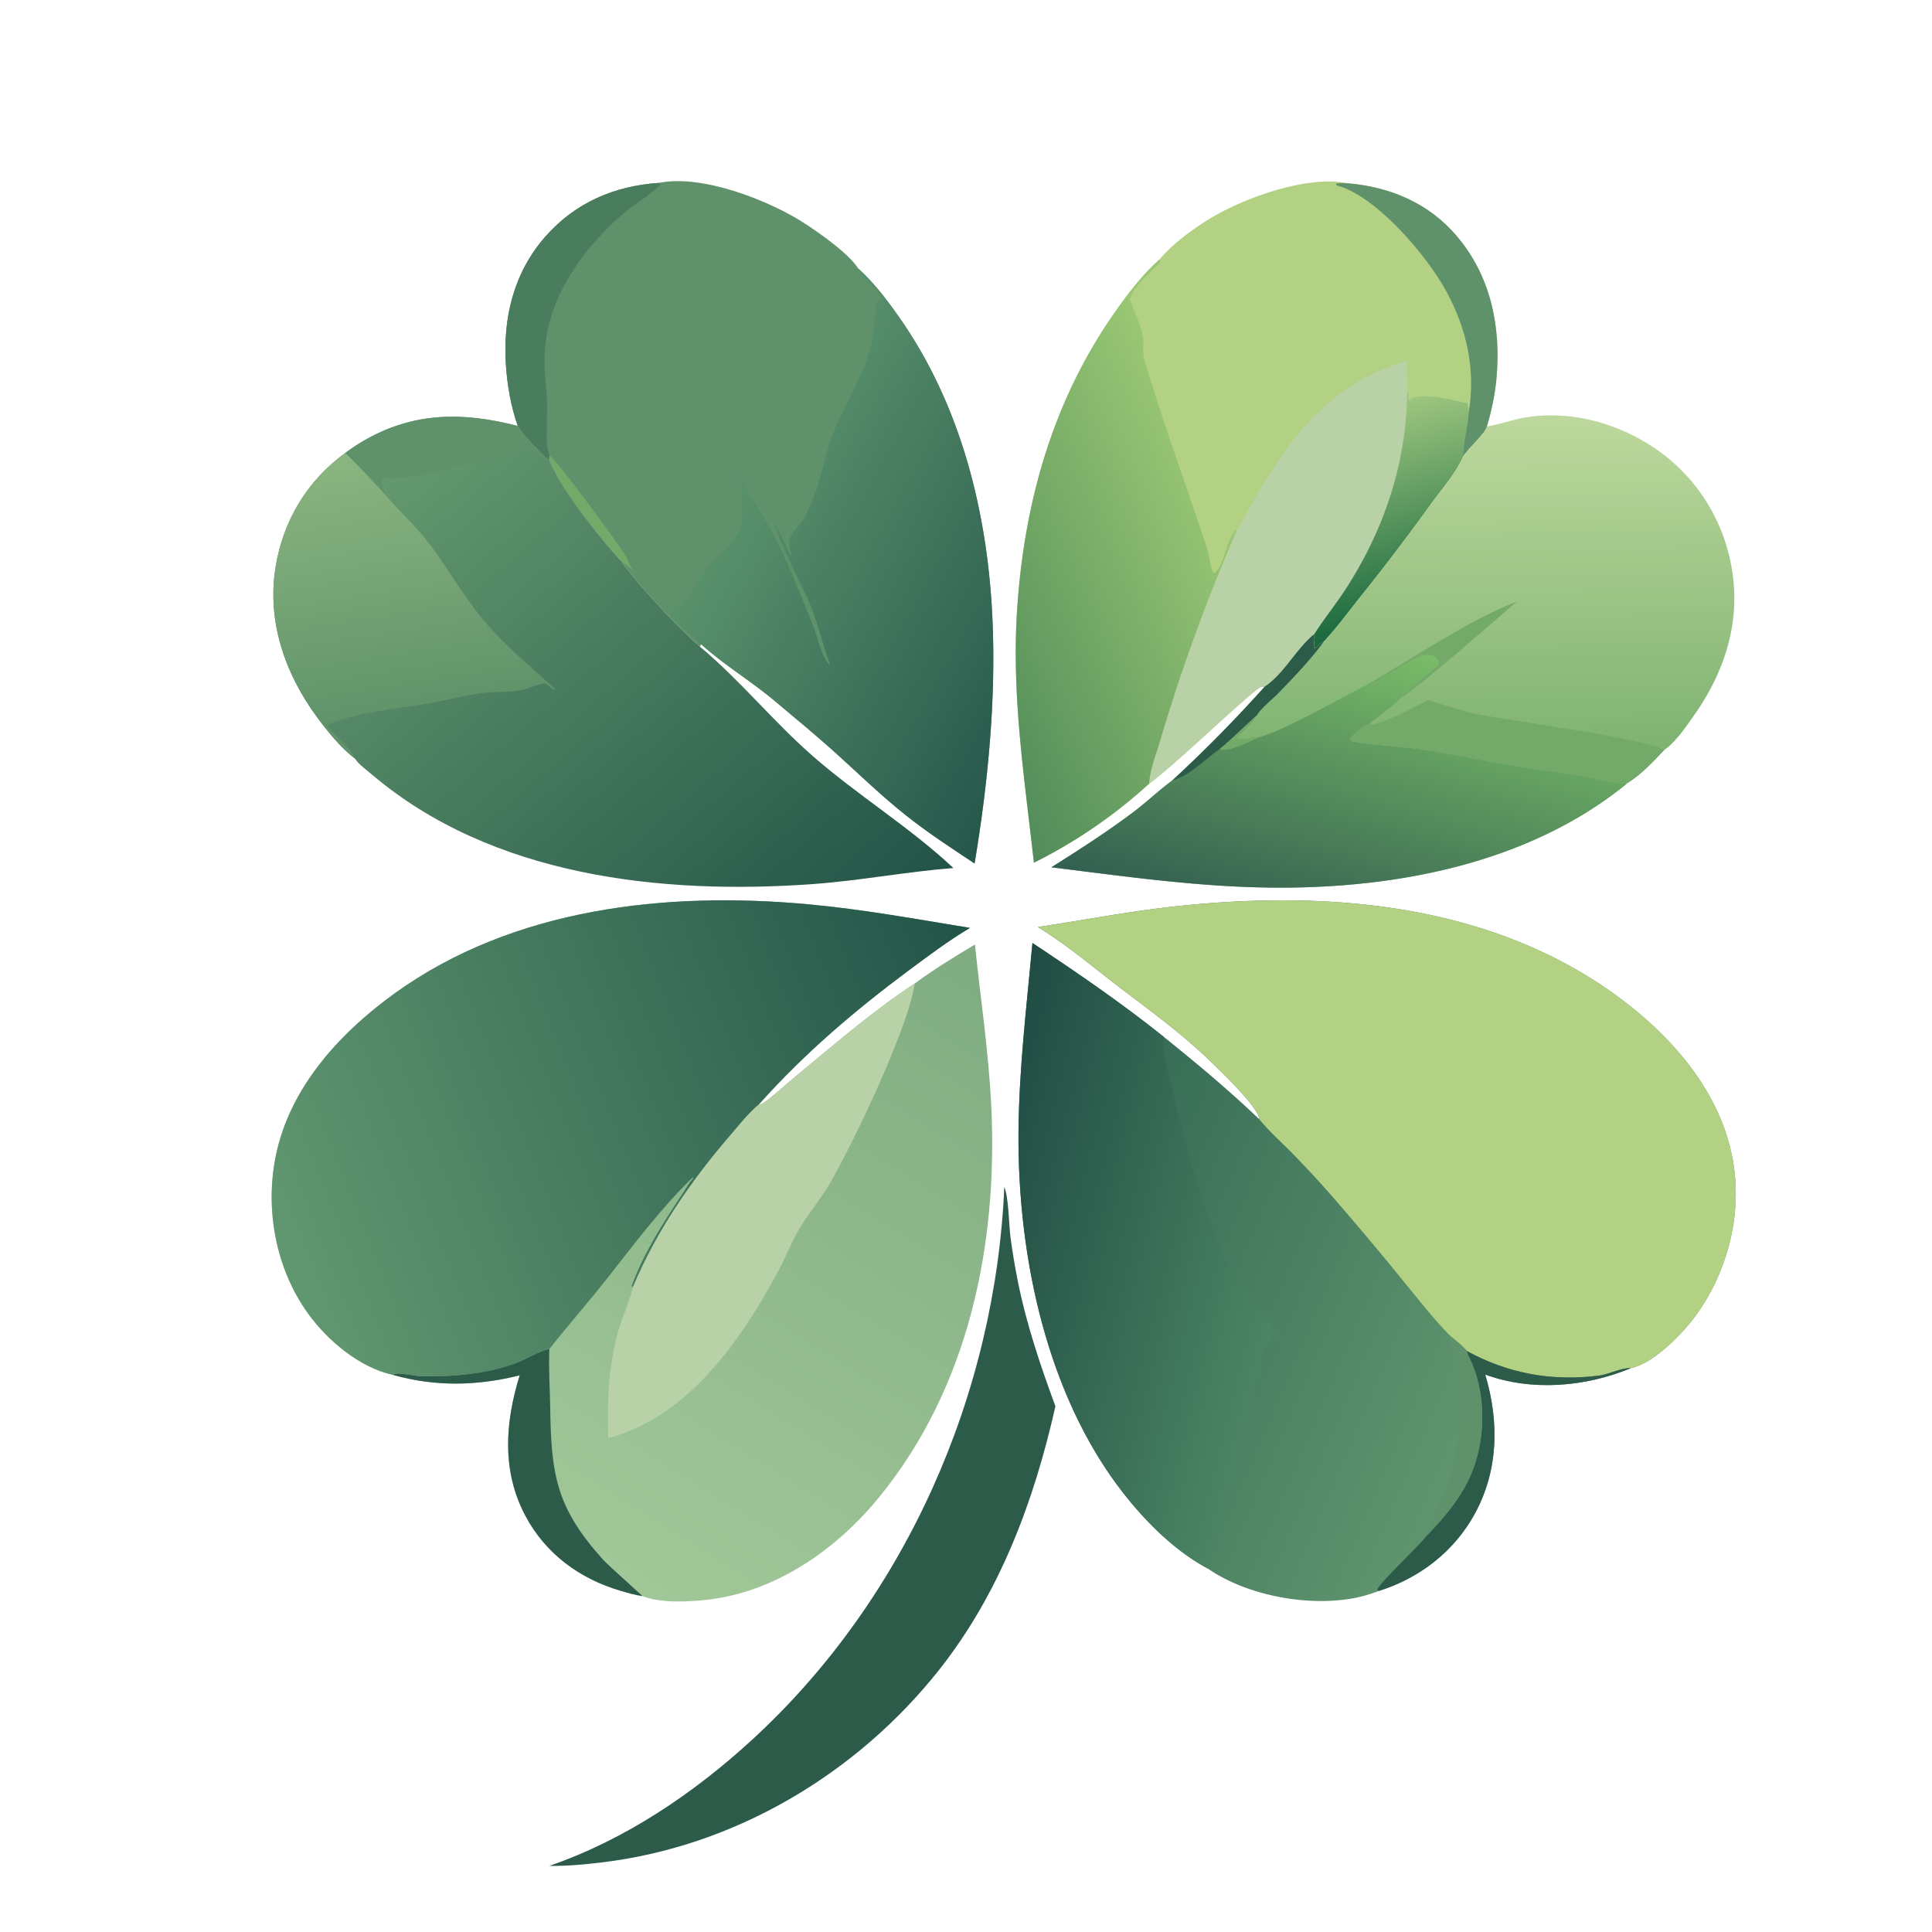
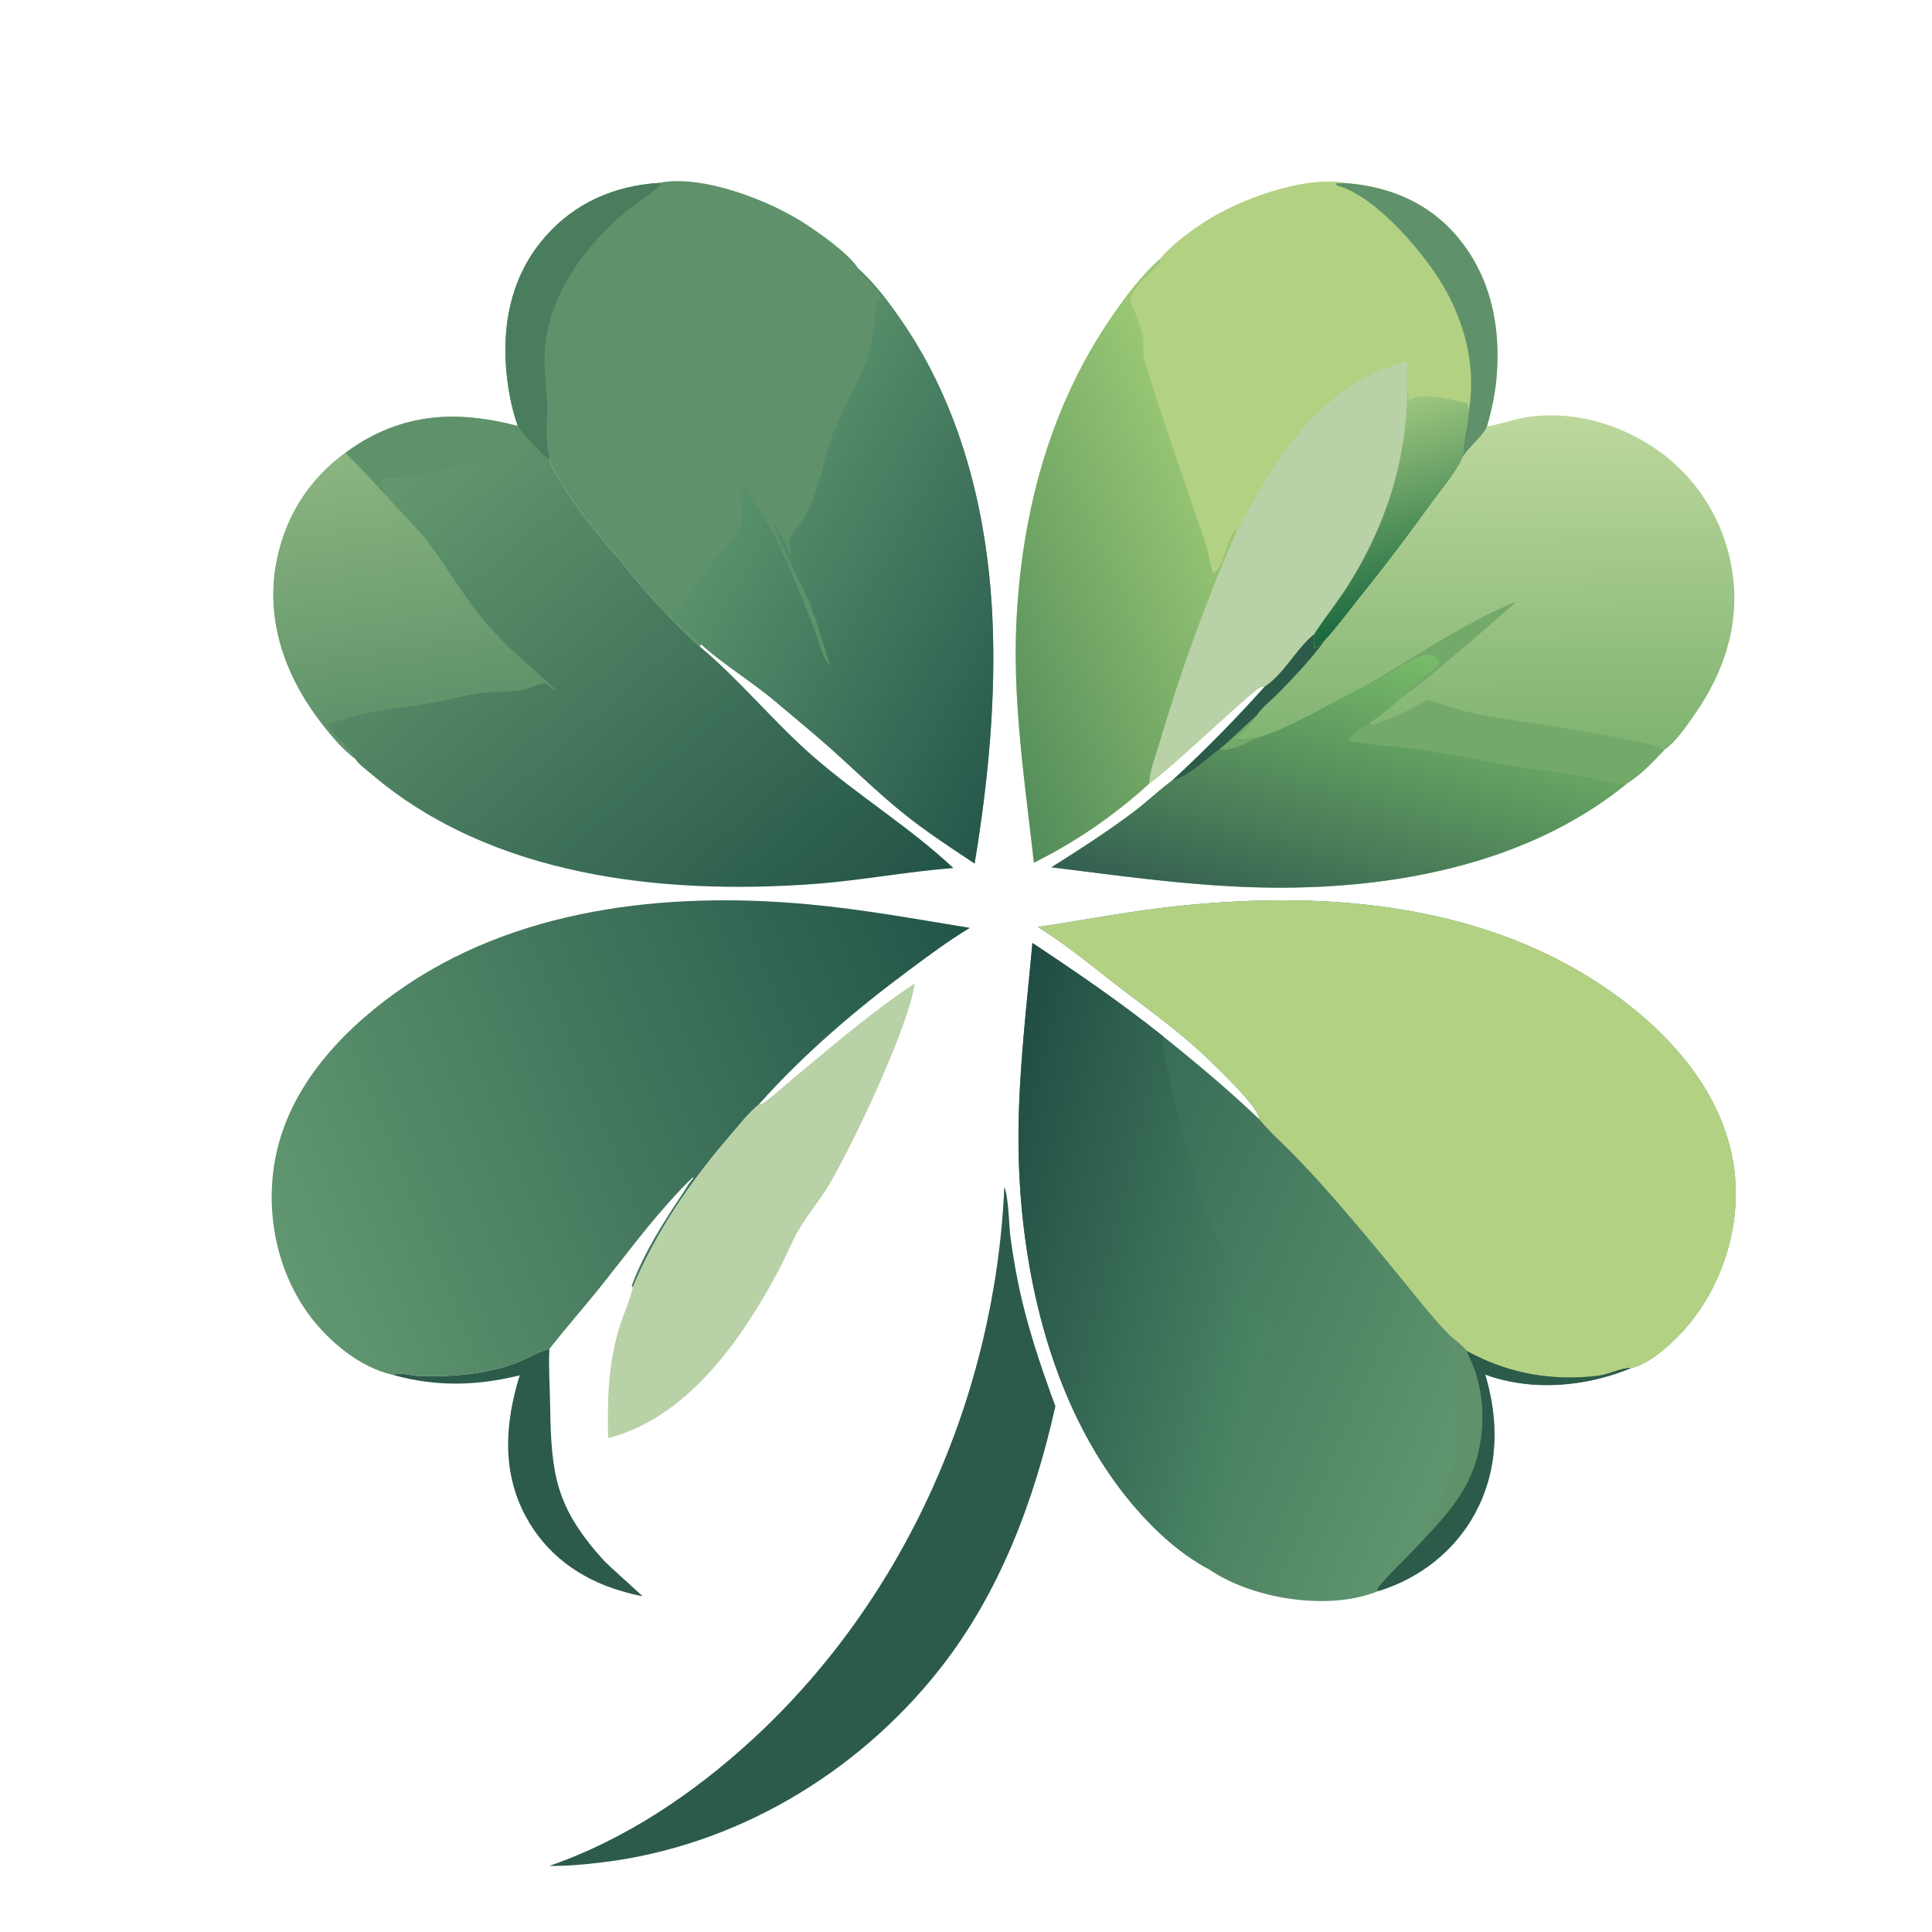
<svg xmlns="http://www.w3.org/2000/svg" width="128" height="128" fill="none">
-   <path fill="url(#a)" d="M26.01 91.084c-2.189-.487-4.305-2.269-5.59-4.046-2.051-2.837-2.803-6.54-2.238-9.972.785-4.764 4.19-8.534 7.988-11.268 7.844-5.647 17.962-6.75 27.347-5.89 3.606.33 7.176.983 10.747 1.567-1.4.834-2.728 1.828-4.035 2.8-3.588 2.668-6.971 5.547-9.95 8.895.167-.004.277-.066.408-.166.742-.56 1.438-1.21 2.157-1.802 2.52-2.081 5.025-4.253 7.763-6.046 1.276-.939 2.625-1.767 3.984-2.578.371 3.572.913 7.134 1.084 10.724.438 9.167-1.483 18.568-7.383 25.833-2.882 3.55-6.96 6.395-11.603 6.873-1.209.124-2.981.199-4.12-.261-.486-.069-.99-.218-1.462-.356-2.697-.791-4.95-2.439-6.287-4.942-1.593-2.981-1.359-6.194-.39-9.33-2.826.708-5.598.767-8.42-.035Z" />
  <path fill="url(#b)" d="M26.01 91.084c-2.189-.487-4.305-2.269-5.59-4.046-2.051-2.837-2.803-6.54-2.238-9.972.785-4.764 4.19-8.534 7.988-11.268 7.844-5.647 17.962-6.75 27.347-5.89 3.606.33 7.176.983 10.747 1.567-1.4.834-2.728 1.828-4.035 2.8-3.588 2.668-6.971 5.547-9.95 8.895-.684.568-1.29 1.347-1.871 2.02-2.64 3.06-4.918 6.375-6.486 10.115l-.07-.123c.823-2.219 2.107-4.208 3.41-6.16.224-.336.383-.663.67-.957l-.045-.052c-2.125 2.061-3.91 4.468-5.742 6.787-1.222 1.546-2.533 3.029-3.749 4.576l-.138.035c-.619.167-1.25.551-1.846.802-.941.395-2.008.628-3.017.778-1.148.17-2.336.21-3.496.188-.553-.011-1.398-.297-1.889-.095Z" />
  <path fill="#B8D1A6" d="M50.28 73.17c.166-.004.276-.066.407-.166.742-.56 1.438-1.21 2.157-1.802 2.52-2.08 5.025-4.253 7.763-6.046-.436 2.957-4.05 10.544-5.637 13.266-.623 1.07-1.456 2.02-2.063 3.077-.488.847-.845 1.774-1.307 2.639-1.778 3.332-4.054 6.818-7.114 9.09-1.237.92-2.694 1.672-4.192 2.051-.072-2.46.007-4.813.698-7.2.268-.925.719-1.843.93-2.773 1.568-3.741 3.845-7.056 6.486-10.115.58-.674 1.187-1.453 1.871-2.02Z" />
  <path fill="#2C5B4A" d="M26.01 91.084c.491-.202 1.336.084 1.889.095 1.16.023 2.349-.018 3.497-.188 1.008-.15 2.075-.383 3.016-.778.596-.251 1.227-.635 1.846-.802l.139-.035c-.06 1.268.035 2.536.053 3.804.066 4.523.371 6.687 3.542 10.193.272.3 2.573 2.356 2.578 2.373-.487-.068-.991-.217-1.463-.355-2.697-.791-4.949-2.439-6.286-4.942-1.594-2.981-1.36-6.194-.39-9.33-2.827.708-5.598.767-8.42-.035Z" />
  <path fill="url(#c)" d="M68.76 61.417c3.043-.453 6.055-1.04 9.116-1.37 10.137-1.094 20.964-.2 29.41 6.055 3.669 2.718 6.891 6.489 7.581 11.14.521 3.514-.515 7.26-2.644 10.086-.863 1.145-2.717 3.014-4.166 3.313-2.996 1.245-6.568 1.559-9.658.426.924 3.084.89 6.304-.67 9.186-1.361 2.516-3.67 4.307-6.39 5.154a9.508 9.508 0 0 1-1.727.491c-3.054.543-7.012-.2-9.58-1.97-1.948-1.04-3.685-2.679-5.092-4.364-5.498-6.585-7.521-16.12-7.462-24.531.03-4.186.543-8.392.924-12.557 2.981 1.976 5.89 3.972 8.688 6.207 2.174 1.748 4.328 3.542 6.343 5.474-.013-.774-2.652-3.276-3.334-3.936-1.868-1.806-3.948-3.291-6.004-4.868-1.75-1.343-3.452-2.778-5.334-3.936Z" />
  <path fill="#B3D183" d="M68.76 61.417c3.043-.453 6.055-1.04 9.116-1.37 10.137-1.094 20.964-.2 29.41 6.055 3.669 2.718 6.891 6.489 7.581 11.14.521 3.514-.515 7.26-2.644 10.086-.863 1.145-2.717 3.014-4.166 3.313-.643-.035-1.453.412-2.121.496-3.1.39-6.02-.128-8.753-1.631-.31-.369-.747-.693-1.11-1.012-1.077-1.088-2.035-2.323-3.005-3.506a210.883 210.883 0 0 0-4.355-5.204c-.981-1.145-2-2.256-3.054-3.334-.736-.753-1.563-1.481-2.226-2.293-.013-.774-2.652-3.276-3.333-3.936-1.869-1.806-3.949-3.291-6.004-4.868-1.751-1.343-3.453-2.778-5.335-3.936Z" />
  <path fill="url(#d)" d="M68.402 62.476c2.981 1.976 5.89 3.972 8.688 6.207-.157.992.287 2.265.51 3.241.827 3.61 2.57 10.426 4.728 13.399.622.857 2.02 2.517 2.368 3.405-.166-.01-.243-.103-.377-.196-.967 1.099-1.079 3.4-1.515 4.71-.17.511-.5.967-.642 1.488-.301 1.114-.344 2.32-.602 3.451-.181.797-1.476 5.089-1.434 5.516.003.033.014.065.02.097l-.114.134c-1.948-1.04-3.685-2.679-5.092-4.364-5.498-6.585-7.521-16.12-7.462-24.531.03-4.186.543-8.392.924-12.557Z" />
  <path fill="#2C5B4A" d="M97.182 89.506c2.733 1.503 5.654 2.02 8.753 1.632.669-.085 1.479-.532 2.122-.497-2.997 1.245-6.568 1.559-9.658.426.923 3.084.89 6.304-.67 9.186-1.361 2.516-3.67 4.307-6.39 5.154l-.095-.099c.16-.452 2.772-2.882 3.29-3.574 1.29-1.338 2.478-2.752 3.112-4.524.806-2.254.773-5.08-.293-7.252-.061-.126-.109-.218-.148-.355-.01-.032-.015-.065-.023-.097Z" />
  <path fill="#5F926B" d="M96.072 88.494c.364.319.8.643 1.11 1.012.008.032.013.065.023.097.039.137.087.23.148.355 1.065 2.172 1.099 4.998.293 7.252-.635 1.772-1.823 3.186-3.112 4.524-.006-.457 1.187-2.862 1.406-3.502.279-.817.442-1.635.572-2.488.226-1.474.352-3.275.066-4.747-.156-.802-.473-1.58-.504-2.402l-.002-.101Z" />
  <path fill="#B3D183" d="M76.831 17.183c.798-.959 1.9-1.777 2.94-2.458 2.299-1.506 6.733-3.149 9.496-2.585 2.82.235 5.377 1.304 7.237 3.487 2.268 2.662 2.946 6.004 2.643 9.424-.097 1.098-.326 2.143-.633 3.2-.099.47-1.253 1.447-1.586 2.01-.472 1.081-1.407 2.141-2.101 3.096a147.673 147.673 0 0 1-4.749 6.246c-.775.976-1.536 2.01-2.385 2.92-.315.097-.342.393-.65.432.022-.164.042-.293.01-.46-.007-.036-.018-.071-.027-.107.056-.17.051-.108.051-.27 0-.036-.002-.071-.003-.107-1.2.973-1.984 2.615-3.292 3.488-.08.008-.164 0-.242.022-.508.148-6.008 5.45-7.398 6.389a33.26 33.26 0 0 1-7.644 5.247c-.612-5.513-1.46-10.91-1.128-16.482.417-7.002 2.23-13.722 6.203-19.564.933-1.372 2.014-2.826 3.258-3.928Z" />
  <path fill="url(#e)" d="m76.831 17.183.045.166c-.63.746-1.74 1.534-2.026 2.48.285.766.712 1.64.864 2.435.096.51-.05 1.056.102 1.563 1.258 4.207 2.76 8.31 4.15 12.471.11.33.25 1.357.388 1.578.027.042.076.067.113.101.699-.604.773-2.337 1.424-2.867l.028.105A119.346 119.346 0 0 0 76.864 49.1c-.265.898-.665 1.875-.722 2.81a33.262 33.262 0 0 1-7.644 5.247c-.612-5.513-1.46-10.91-1.128-16.482.417-7.002 2.23-13.723 6.203-19.564.933-1.372 2.014-2.826 3.258-3.928Z" />
  <path fill="#B8D1A6" d="M81.92 35.215c.17-.262.306-.56.456-.834 2.644-4.815 5.292-8.853 10.843-10.474l.012 2.059c.026.05.06.099.078.153.024.069-.005.283-.008.344.16.02.057.025.253-.07.785-.377 2.53.065 3.351.255.164.038.095.027.279.025.106.212.103.4.123.633-.042.988-.39 1.967-.378 2.955-.472 1.081-1.407 2.141-2.101 3.096a147.735 147.735 0 0 1-4.749 6.246c-.775.976-1.536 2.01-2.385 2.92-.315.097-.343.393-.65.433.022-.165.042-.294.01-.46-.007-.037-.018-.072-.027-.108.056-.17.051-.108.05-.27l-.002-.107c-1.2.973-1.984 2.615-3.293 3.488-.08.008-.163 0-.241.022-.508.148-6.008 5.45-7.398 6.389.057-.935.457-1.912.722-2.81a119.37 119.37 0 0 1 5.055-13.885Z" />
  <path fill="url(#f)" d="M93.23 25.966c.026.05.06.099.078.153.024.069-.004.283-.008.344.16.02.057.025.254-.07.784-.377 2.53.065 3.35.255.164.038.095.027.279.025.107.212.104.4.123.632-.042.99-.39 1.968-.378 2.956-.472 1.081-1.407 2.141-2.101 3.096a147.65 147.65 0 0 1-4.749 6.246c-.775.976-1.536 2.01-2.385 2.92-.315.097-.343.393-.65.432.022-.164.042-.293.01-.46-.007-.036-.018-.071-.027-.107.056-.17.051-.108.051-.27 0-.036-.002-.071-.003-.107.695-1.082 1.514-2.085 2.206-3.175 2.478-3.905 3.902-8.227 3.95-12.87Z" />
  <path fill="#5F926B" d="M89.267 12.14c2.819.235 5.377 1.304 7.237 3.487 2.268 2.662 2.946 6.004 2.643 9.424-.097 1.098-.326 2.143-.634 3.2-.098.47-1.252 1.447-1.585 2.01-.012-.988.336-1.967.378-2.956.473-2.81-.127-5.491-1.47-7.98-1.23-2.283-4.556-6.249-7.15-7.002-.149-.043-.075.006-.185-.151.07-.049.648-.029.766-.032ZM43.675 12.116c2.833-.59 7.355 1.181 9.697 2.724 1.04.686 2.815 1.924 3.498 2.956 1.073.972 2.007 2.215 2.83 3.406 3.967 5.736 5.704 12.705 6.043 19.599.267 5.438-.283 11.043-1.174 16.407-1.575-1.045-3.154-2.074-4.63-3.256-1.621-1.297-3.105-2.74-4.645-4.128-1.274-1.149-2.612-2.243-3.923-3.35-1.577-1.33-3.403-2.42-4.92-3.794l-.078.164c-1.376-1.172-4.124-4.12-5.17-5.623-1.351-1.412-3.753-4.481-4.581-6.238-.08-.17-.163-.336-.245-.503-.379-.24-.694-.624-1-.95-.374-.417-.79-.82-1.073-1.307-.452-1.278-.695-2.68-.786-4.03-.211-3.119.51-6.12 2.604-8.508 1.983-2.261 4.583-3.373 7.553-3.569Z" />
  <path fill="url(#g)" d="M46.45 42.68c-.604-.66-1.728-1.36-2.075-2.176.083-.2.097-.194.29-.3a.8.8 0 0 0 .294.054c.77-.717 1.237-1.806 1.895-2.629.775-.969 1.776-1.43 2.212-2.757.18-.548.127-2.733-.145-3.162-.104-.164-.248-.328-.365-.486l.056-.11c.462.398.71.969 1.004 1.485.732 1.286 1.513 2.483 2.14 3.839.793 1.715 1.509 3.496 2.198 5.257.216.552.336 1.155.584 1.692.124.269.261.527.487.723-.58-1.545-1.015-3.544-1.761-4.966-.324-.616-1.903-3.994-1.988-4.458.368.431.806 1.52 1.073 2.075l.106.023c-.105-.236-.216-.72-.17-.977.073-.413.638-.942.871-1.296.276-.418.473-.92.669-1.38.577-1.354.769-2.762 1.263-4.125.726-2.002 2.02-3.876 2.578-5.946.264-.976.27-2.116.427-3.13l.228-.026.08-.115c-.169-.493-1.19-1.389-1.569-1.827l.037-.166c1.074.972 2.007 2.215 2.83 3.406 3.968 5.736 5.705 12.705 6.043 19.599.267 5.438-.282 11.043-1.173 16.407-1.575-1.045-3.154-2.074-4.631-3.256-1.62-1.297-3.104-2.74-4.644-4.128-1.275-1.149-2.612-2.243-3.924-3.35-1.576-1.33-3.403-2.42-4.92-3.794Z" />
  <path fill="#497D5D" d="M34.304 28.223c-.452-1.278-.695-2.68-.786-4.03-.211-3.119.51-6.12 2.604-8.508 1.983-2.261 4.583-3.373 7.553-3.569l.107.08c-.227.38-1.799 1.386-2.267 1.775-2.644 2.198-5.02 5.368-5.388 8.873-.123 1.164.002 2.307.106 3.467.088.982-.144 2.913.113 3.702.019.057.042.112.063.168l-.032.299c-.379-.24-.694-.624-1-.95-.374-.417-.79-.82-1.073-1.307Z" />
-   <path fill="#73A969" d="M36.41 30.18c.649.488 4.215 5.41 4.921 6.45.284.418.383.944.724 1.298-.04-.041-.08-.083-.122-.123-.221-.22-.48-.4-.73-.584-1.35-1.412-3.752-4.481-4.58-6.238-.08-.17-.164-.336-.246-.503l.032-.3Z" />
  <path fill="url(#h)" d="M22.881 30.005c.379-.28.776-.547 1.182-.785 3.318-1.94 6.625-1.939 10.241-.997.283.486.7.89 1.074 1.306.306.327.62.712 1 .95.081.168.165.335.244.504.829 1.757 3.23 4.826 4.58 6.238 1.048 1.503 3.796 4.45 5.172 5.623 2.669 2.23 4.879 4.982 7.493 7.264 2.981 2.6 6.417 4.702 9.298 7.401-3.098.24-6.16.833-9.261 1.06-10.035.731-21.306-.485-29.27-7.26-.33-.28-.878-.672-1.108-1.04-.952-.73-1.818-1.8-2.527-2.764-2.118-2.876-3.322-6.34-2.743-9.924.5-3.092 2.093-5.741 4.625-7.576Z" />
  <path fill="url(#i)" d="M22.881 30.005c.925.89 1.79 1.826 2.651 2.777.941 1.106 2.057 2.108 2.928 3.266 1.32 1.753 2.37 3.67 3.826 5.33 1.4 1.599 2.966 2.876 4.529 4.299l-.134.028-.547-.444c-.558.06-1.084.374-1.641.473-.825.146-1.719.075-2.562.18-1.108.14-2.177.443-3.272.644-1.976.363-5.227.619-6.975 1.488.52.763 1.473 1.408 1.842 2.224-.952-.732-1.818-1.802-2.527-2.765-2.118-2.876-3.322-6.34-2.743-9.924.5-3.092 2.093-5.741 4.625-7.576Z" />
  <path fill="#5F926B" d="M22.88 30.005c.38-.28.776-.547 1.182-.785 3.318-1.94 6.626-1.939 10.242-.997.282.486.699.89 1.073 1.306-.133.128-.204.141-.381.173-1.919.343-8.136 2.431-9.626 1.925-.108.186-.12.28-.056.491.043.139.108.272.163.406.06.15.042.087.055.258-.862-.951-1.727-1.886-2.651-2.777Z" />
  <path fill="url(#j)" d="m98.513 28.25.157-.027c.839-.154 1.636-.453 2.491-.583 2.989-.453 6.009.398 8.496 2.069a12.012 12.012 0 0 1 4.6 6.06 12.54 12.54 0 0 1 .327 1.144c.045.193.085.388.121.583.659 3.547-.372 6.887-2.406 9.803-.521.748-1.277 1.879-2.04 2.387-.711.757-1.579 1.683-2.471 2.213a7.47 7.47 0 0 1-.324.274c-6.894 5.436-16.309 6.918-24.855 6.594-4.35-.164-8.64-.775-12.953-1.306 1.846-1.163 3.694-2.35 5.439-3.663.88-.663 1.679-1.433 2.565-2.087a91.277 91.277 0 0 0 6.121-6.212c1.309-.873 2.093-2.515 3.293-3.488 0 .036.003.07.003.106 0 .163.005.101-.05.27.008.037.019.072.026.108.032.167.012.296-.01.46.307-.04.335-.335.65-.431.849-.912 1.61-1.945 2.385-2.92a147.566 147.566 0 0 0 4.748-6.247c.695-.955 1.63-2.015 2.102-3.096.332-.563 1.487-1.54 1.585-2.01Z" />
  <path fill="url(#k)" d="m90.464 45.422.053.113c.985-.443 2.914-1.862 3.7-2.103.2-.06.5-.057.698.011.233.081.303.19.424.394l-.007.204c-.818.707-1.686 1.359-2.527 2.038l.03.13c-.635.657-1.428 1.202-2.15 1.759-.432.223-.93.575-1.23.958v.132c.32.207 3.827.457 4.495.557 2.094.314 4.185.75 6.274 1.106 1.567.268 3.146.455 4.715.705.865.138 2.001.534 2.849.473a7.47 7.47 0 0 1-.324.274c-6.894 5.436-16.309 6.918-24.855 6.594-4.35-.164-8.64-.775-12.953-1.306 1.846-1.163 3.694-2.35 5.439-3.663.88-.663 1.679-1.433 2.565-2.087 1.08-.23 2.245-1.452 3.162-2.088l.032.014c.61.176 1.954-.522 2.535-.798 1.449-.305 5.55-2.66 7.075-3.417Z" />
  <path fill="#73A969" d="M94.598 46.377c1.117.33 2.259.74 3.4.967 1.98.393 11.17 1.61 12.262 2.342-.712.757-1.579 1.683-2.471 2.213-.848.06-1.984-.335-2.849-.473-1.569-.25-3.148-.437-4.715-.705-2.09-.356-4.18-.792-6.274-1.106-.668-.1-4.174-.35-4.496-.557v-.132c.3-.383.8-.735 1.23-.958.65.188 3.207-1.204 3.913-1.591Z" />
  <path fill="#2C5B4A" d="M83.782 45.5c1.308-.874 2.092-2.516 3.292-3.489l.003.106c0 .163.005.101-.05.27.008.037.02.072.026.109.032.166.013.295-.01.46.308-.04.335-.336.65-.432-.884 1.216-1.962 2.33-3.007 3.407-.414.427-1.12.975-1.419 1.463-.816.738-1.602 1.523-2.445 2.23-.917.635-2.082 1.857-3.162 2.087a91.322 91.322 0 0 0 6.122-6.212Z" />
  <path fill="#73A969" d="M100.465 39.873c-1.007.883-6.9 6.039-7.63 6.336l-.03-.13c.842-.68 1.71-1.331 2.527-2.038l.008-.204c-.122-.204-.192-.313-.425-.394a1.278 1.278 0 0 0-.697-.01c-.787.24-2.715 1.659-3.7 2.102l-.053-.113c3.066-1.74 6.8-4.326 10-5.55ZM83.267 47.394c-.314.585-.888 1.05-1.37 1.5.393.068.644.083 1.03-.005.162-.037.297-.064.462-.05-.58.276-1.925.974-2.534.798-.012-.003-.022-.01-.033-.014.843-.706 1.63-1.49 2.445-2.229Z" />
  <path fill="#2C5B4A" d="M66.537 78.638c.291.665.304 2.504.41 3.337.13.96.29 1.915.477 2.866.575 2.882 1.49 5.58 2.5 8.33-1.405 6.244-3.669 12.345-7.67 17.417-5.474 6.937-13.58 11.751-22.395 12.803-1.15.139-2.308.246-3.468.229 5.017-1.727 9.574-4.805 13.462-8.379 10.157-9.335 16.097-22.877 16.684-36.603Z" />
  <defs>
    <linearGradient id="a" x1="66.223" x2="41.063" y1="63.978" y2="104.479" gradientUnits="userSpaceOnUse">
      <stop stop-color="#7FAC81" />
      <stop offset="1" stop-color="#A1C798" />
    </linearGradient>
    <linearGradient id="b" x1="64.618" x2="18.275" y1="63.866" y2="82.257" gradientUnits="userSpaceOnUse">
      <stop stop-color="#225549" />
      <stop offset="1" stop-color="#619770" />
    </linearGradient>
    <linearGradient id="c" x1="71.044" x2="97.411" y1="83.194" y2="94.489" gradientUnits="userSpaceOnUse">
      <stop stop-color="#386D57" />
      <stop offset="1" stop-color="#5F956E" />
    </linearGradient>
    <linearGradient id="d" x1="63.994" x2="84.847" y1="80.654" y2="85.952" gradientUnits="userSpaceOnUse">
      <stop stop-color="#204C44" />
      <stop offset="1" stop-color="#4B8564" />
    </linearGradient>
    <linearGradient id="e" x1="62.273" x2="81.127" y1="42.463" y2="34.121" gradientUnits="userSpaceOnUse">
      <stop stop-color="#528C5A" />
      <stop offset="1" stop-color="#99C774" />
    </linearGradient>
    <linearGradient id="f" x1="93.855" x2="89.987" y1="40.966" y2="27.358" gradientUnits="userSpaceOnUse">
      <stop stop-color="#18673E" />
      <stop offset="1" stop-color="#9DC67F" />
    </linearGradient>
    <linearGradient id="g" x1="71.512" x2="49.209" y1="43.908" y2="31.567" gradientUnits="userSpaceOnUse">
      <stop stop-color="#26574C" />
      <stop offset="1" stop-color="#5A926C" />
    </linearGradient>
    <linearGradient id="h" x1="53.262" x2="24.411" y1="65.467" y2="32.337" gradientUnits="userSpaceOnUse">
      <stop stop-color="#235448" />
      <stop offset="1" stop-color="#64996F" />
    </linearGradient>
    <linearGradient id="i" x1="27.76" x2="25.017" y1="47.023" y2="29.884" gradientUnits="userSpaceOnUse">
      <stop stop-color="#60936A" />
      <stop offset="1" stop-color="#8BB580" />
    </linearGradient>
    <linearGradient id="j" x1="98.401" x2="98.18" y1="49.604" y2="27.732" gradientUnits="userSpaceOnUse">
      <stop stop-color="#7FB371" />
      <stop offset="1" stop-color="#BDD89D" />
    </linearGradient>
    <linearGradient id="k" x1="86.796" x2="92.112" y1="61.873" y2="42.646" gradientUnits="userSpaceOnUse">
      <stop stop-color="#346051" />
      <stop offset="1" stop-color="#79BC68" />
    </linearGradient>
  </defs>
</svg>